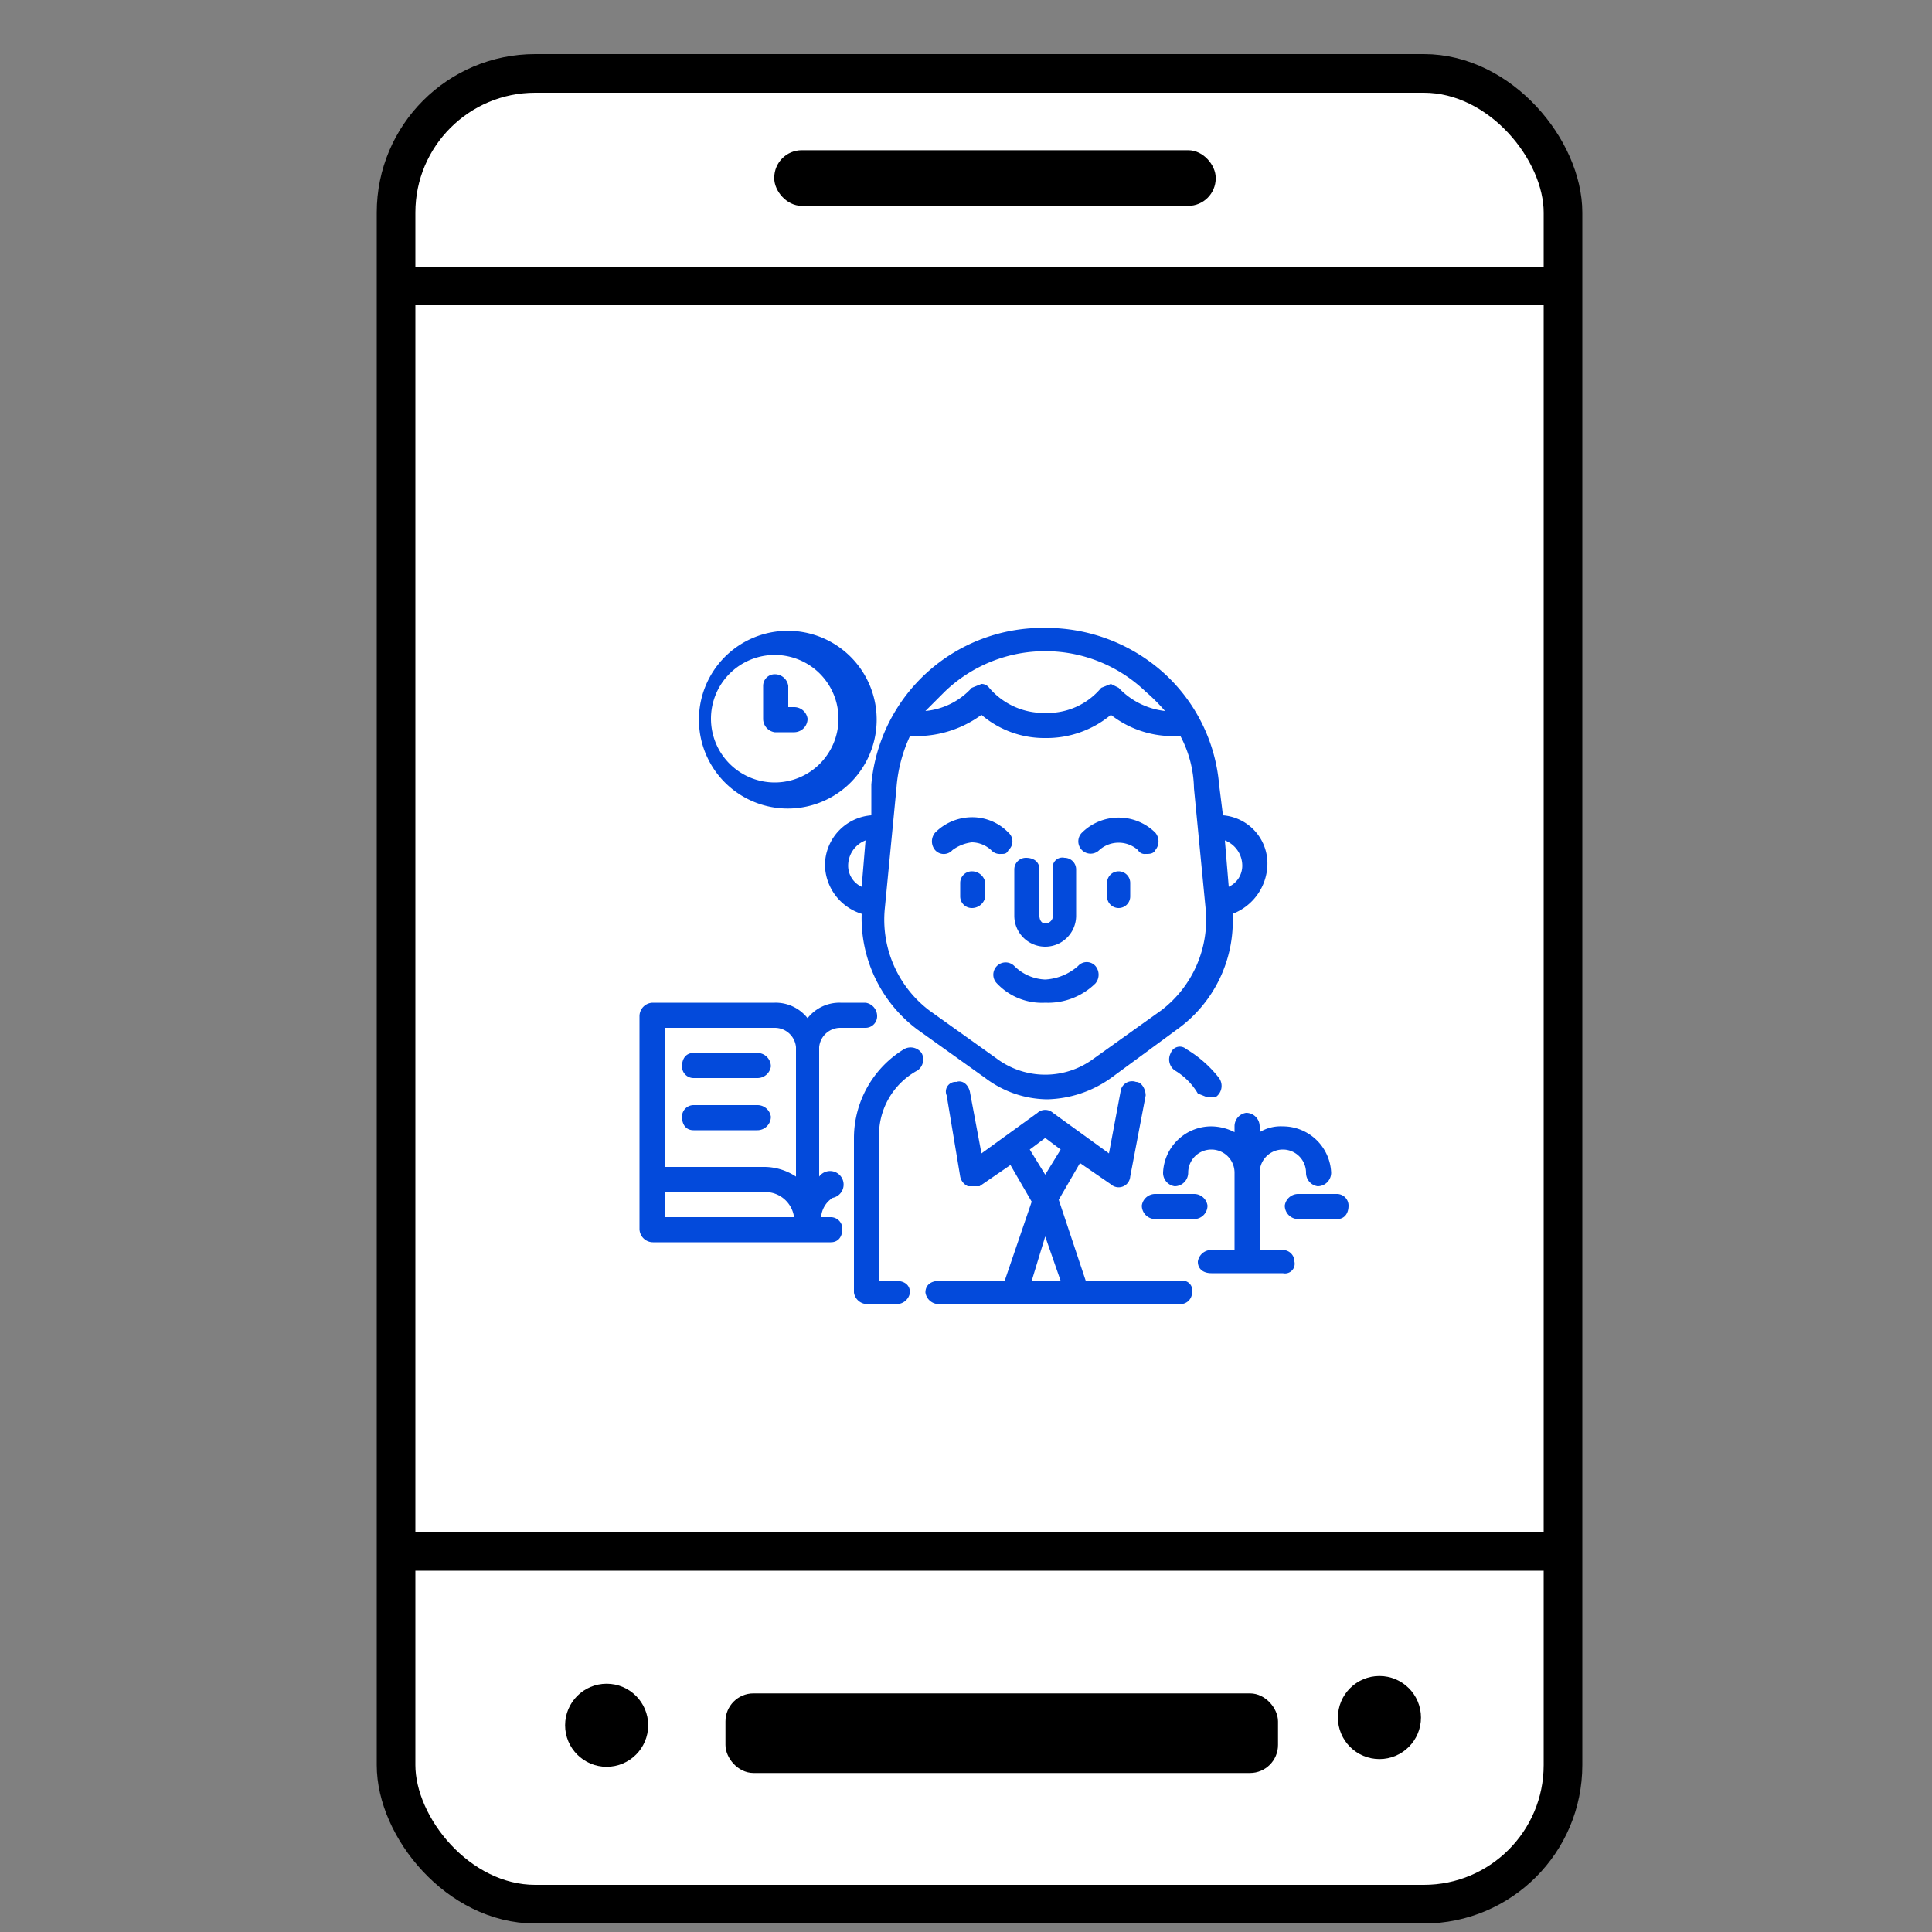
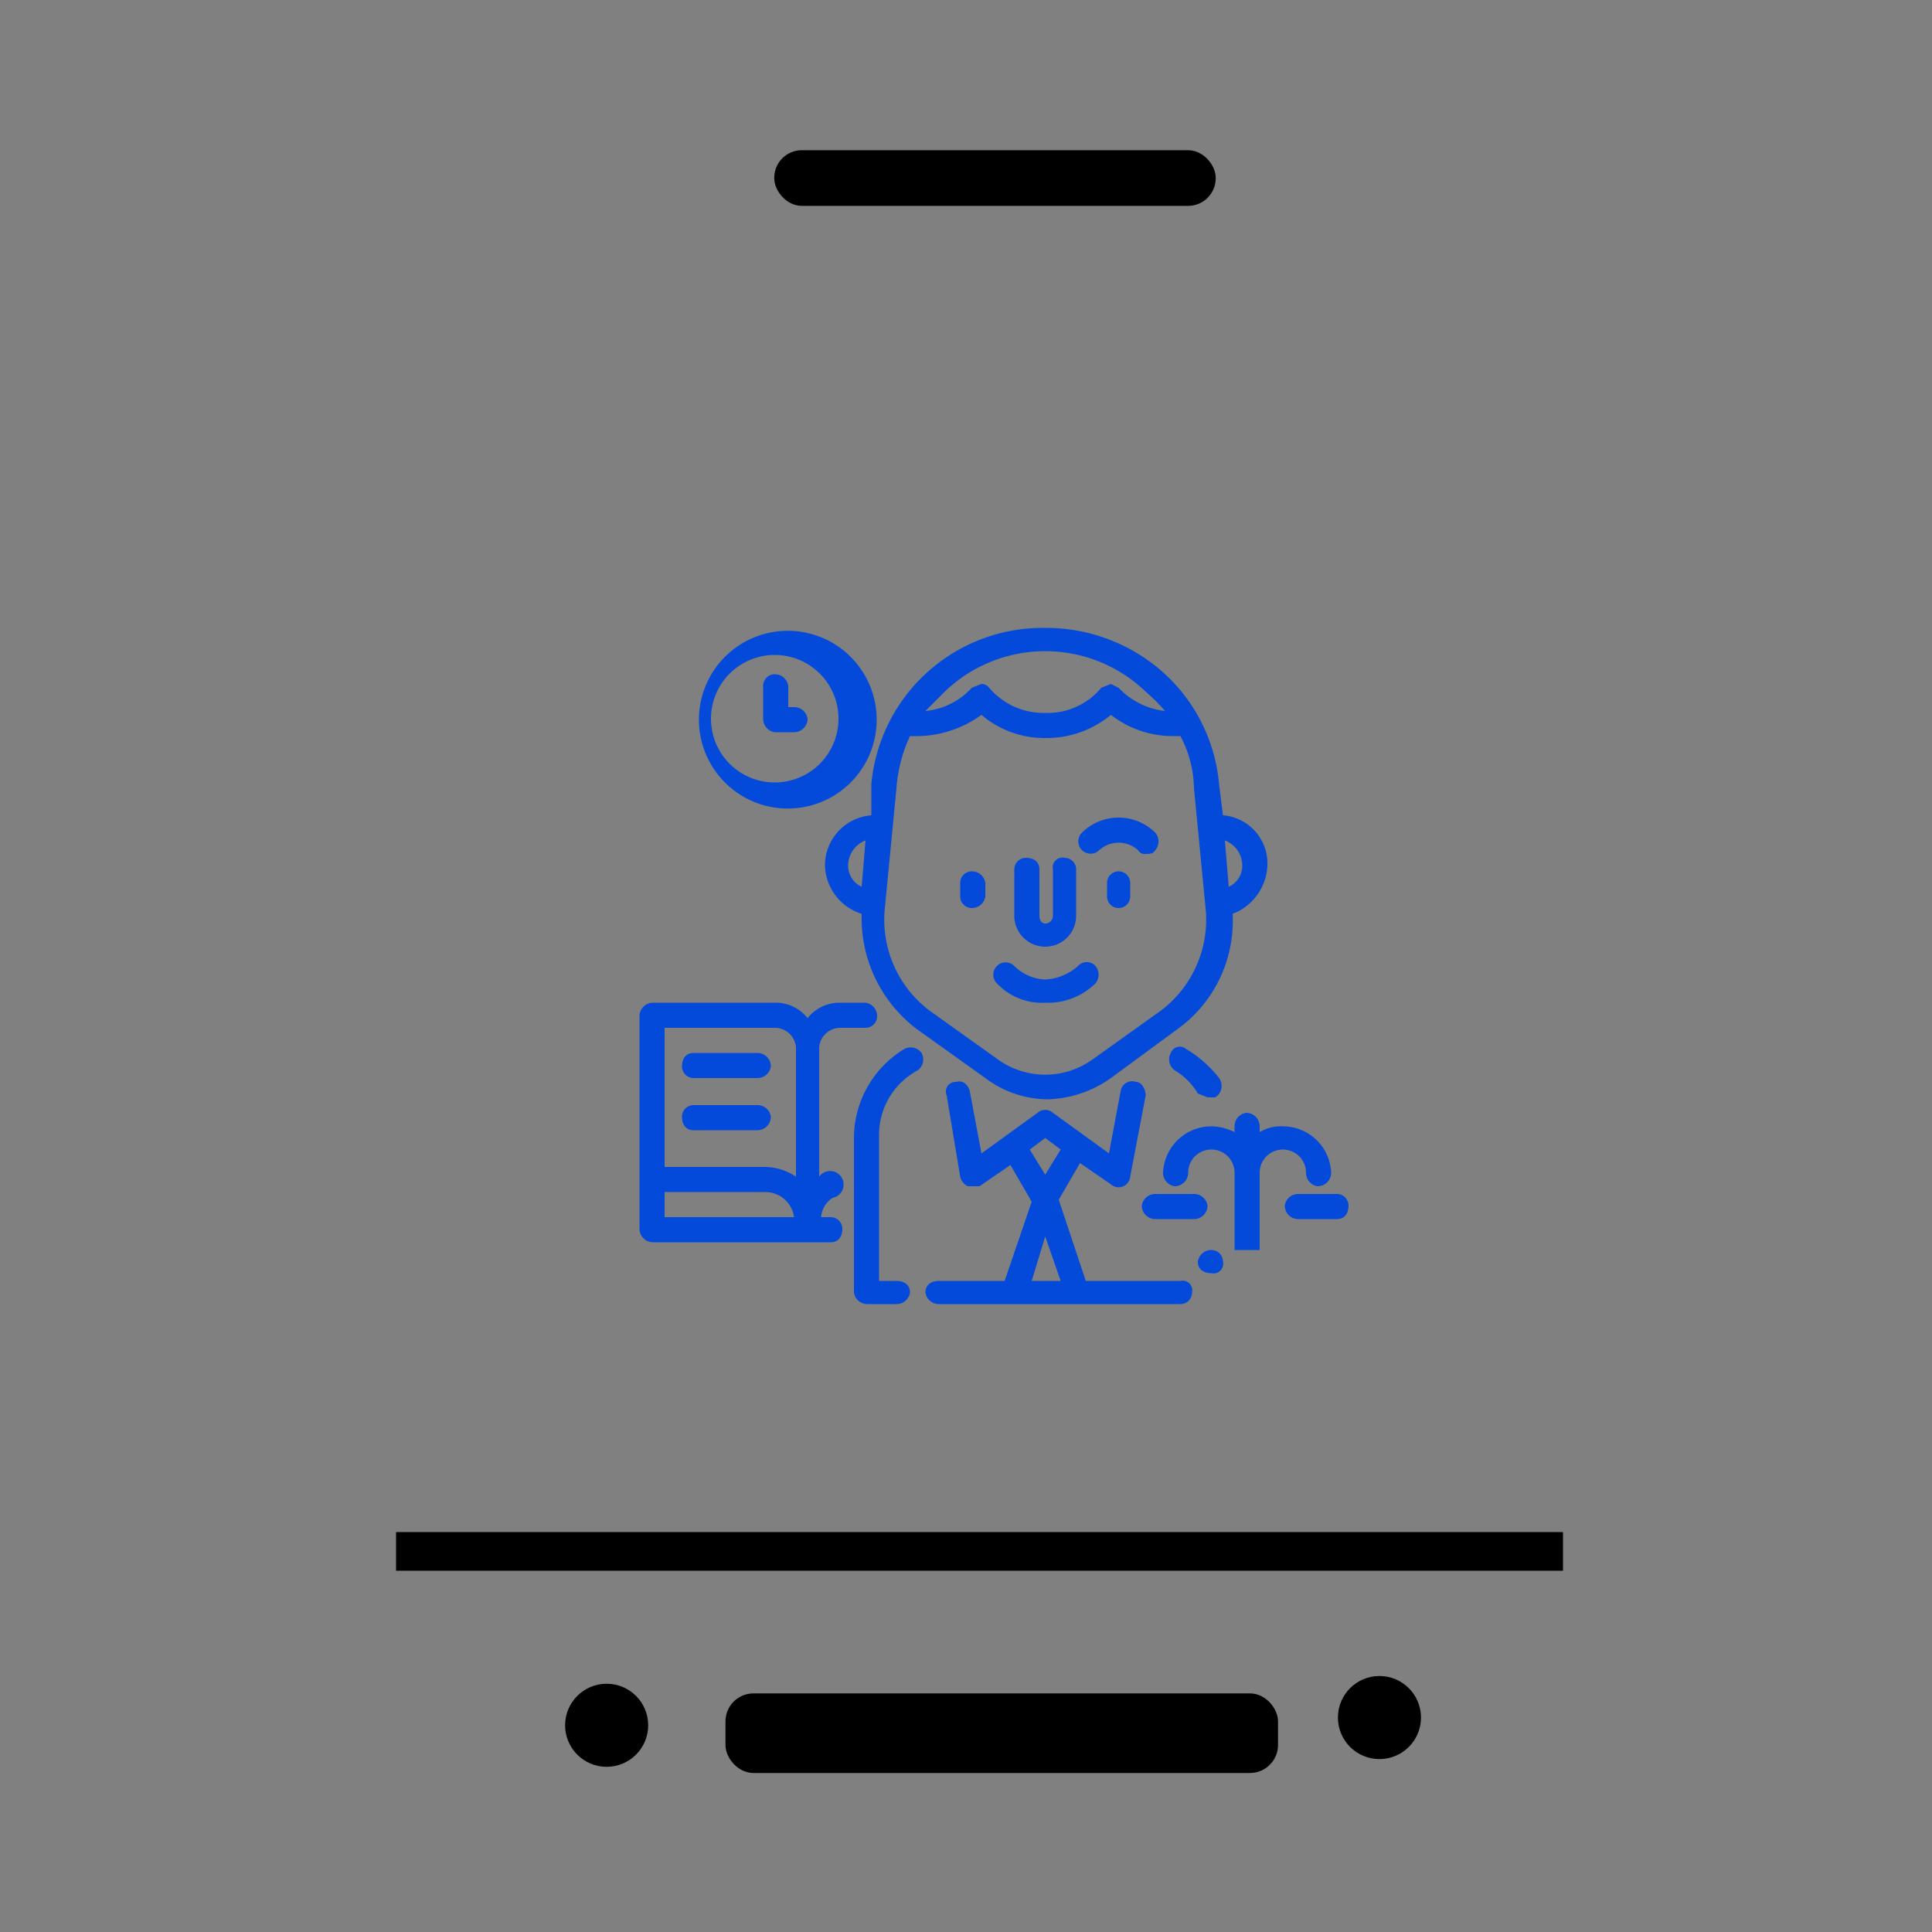
<svg xmlns="http://www.w3.org/2000/svg" id="Layer_1" data-name="Layer 1" width="100" height="100" viewBox="0 0 100 100">
  <rect x="0" y="0" width="100" height="100" fill="#808080" stroke="none" />
  <defs>
    <style>.cls-1{fill:#fff;}.cls-1,.cls-2,.cls-3,.cls-4{stroke:#000;stroke-miterlimit:10;}.cls-1,.cls-2{stroke-width:2px;}.cls-2{fill:none;}.cls-3{stroke-width:0.5px;}.cls-4{stroke-width:0.25px;}.cls-5{fill:#034adb;}</style>
  </defs>
  <title>icons</title>
-   <rect class="cls-1" x="20.5" y="3.8" width="60.4" height="94.76" rx="7.2" />
  <line class="cls-2" x1="20.5" y1="80.3" x2="80.9" y2="80.3" />
-   <line class="cls-2" x1="21.3" y1="14.8" x2="81.7" y2="14.8" />
  <rect class="cls-3" x="37.8" y="87.9" width="28.1" height="3.62" rx="1.2" />
  <circle class="cls-3" cx="31.4" cy="89.3" r="1.9" />
  <circle class="cls-3" cx="71.4" cy="88.9" r="1.9" />
  <rect class="cls-4" x="40.2" y="7.9" width="22.6" height="2.63" rx="1.3" />
  <path class="cls-5" d="M56.7,50a.6.6,0,0,0-.9,0,2.8,2.8,0,0,1-1.7.7,2.4,2.4,0,0,1-1.6-.7.6.6,0,0,0-.9.9,3.2,3.2,0,0,0,2.5,1,3.5,3.5,0,0,0,2.6-1A.7.7,0,0,0,56.7,50Z" />
  <path class="cls-5" d="M50.3,45.1a.6.6,0,0,0-.6.6v.7a.6.6,0,0,0,.6.6.7.7,0,0,0,.7-.6v-.7A.7.7,0,0,0,50.3,45.1Z" />
  <path class="cls-5" d="M59.8,43.1a2.7,2.7,0,0,0-3.8,0,.6.6,0,0,0,.9.9,1.5,1.5,0,0,1,2,0,.4.4,0,0,0,.4.2c.2,0,.4,0,.5-.2A.7.7,0,0,0,59.8,43.1Z" />
-   <path class="cls-5" d="M52.2,43.1a2.6,2.6,0,0,0-1.9-.8,2.7,2.7,0,0,0-1.9.8.7.7,0,0,0,0,.9.6.6,0,0,0,.9,0,2.1,2.1,0,0,1,1-.4,1.5,1.5,0,0,1,1,.4.6.6,0,0,0,.5.2c.2,0,.3,0,.4-.2A.6.6,0,0,0,52.2,43.1Z" />
  <path class="cls-5" d="M57.9,45.1a.6.6,0,0,0-.6.6v.7a.6.6,0,0,0,.6.6.6.6,0,0,0,.6-.6v-.7A.6.6,0,0,0,57.9,45.1Z" />
  <path class="cls-5" d="M47.7,54.5a.7.7,0,0,0-.9-.2,5.4,5.4,0,0,0-2.6,4.6v8a.7.7,0,0,0,.7.6h1.5a.7.7,0,0,0,.7-.6c0-.4-.3-.6-.7-.6h-.9V58.9a3.8,3.8,0,0,1,2-3.5A.7.7,0,0,0,47.7,54.5Z" />
  <path class="cls-5" d="M61.1,66.3H56.2l-1.4-4.2,1.1-1.9,1.6,1.1a.6.6,0,0,0,1-.4l.8-4.2c0-.3-.2-.7-.5-.7a.6.6,0,0,0-.8.5l-.6,3.2-2.9-2.1a.6.6,0,0,0-.8,0l-2.9,2.1-.6-3.2c-.1-.4-.4-.6-.7-.5a.5.5,0,0,0-.5.7l.7,4.2a.7.7,0,0,0,.4.5h.6l1.6-1.1,1.1,1.9L52,66.3H48.6c-.4,0-.7.2-.7.6a.7.7,0,0,0,.7.6H61.1a.6.6,0,0,0,.6-.6A.5.5,0,0,0,61.1,66.3Zm-7.8-6.8.8-.6.8.6-.8,1.3Zm.1,6.8.7-2.3.8,2.3Z" />
  <path class="cls-5" d="M55.1,44.4a.5.5,0,0,0-.6.6v2.4a.4.4,0,0,1-.4.4c-.2,0-.3-.2-.3-.4V45c0-.4-.3-.6-.7-.6a.6.6,0,0,0-.6.6v2.4a1.6,1.6,0,0,0,3.2,0V45A.6.6,0,0,0,55.1,44.4Z" />
  <path class="cls-5" d="M65.6,44.8a2.5,2.5,0,0,0-2.3-2.6l-.2-1.6a8.8,8.8,0,0,0-2.9-5.8,9.1,9.1,0,0,0-6.1-2.3,8.9,8.9,0,0,0-9,8.1v1.6a2.6,2.6,0,0,0-2.4,2.6,2.7,2.7,0,0,0,1.9,2.5,7.2,7.2,0,0,0,2.9,6l3.5,2.5a5.4,5.4,0,0,0,3.2,1.1,5.9,5.9,0,0,0,3.3-1.1l3.4-2.5a6.9,6.9,0,0,0,2.9-6A2.8,2.8,0,0,0,65.6,44.8Zm-21,1.1a1.2,1.2,0,0,1-.7-1.1,1.4,1.4,0,0,1,.9-1.3Zm4.3-10.1a7.5,7.5,0,0,1,10.4,0,9.4,9.4,0,0,1,1,1,3.9,3.9,0,0,1-2.4-1.2l-.4-.2-.5.2a3.6,3.6,0,0,1-2.9,1.3,3.7,3.7,0,0,1-2.9-1.3.5.5,0,0,0-.4-.2l-.5.2a3.7,3.7,0,0,1-2.4,1.2ZM60.1,52.3l-3.5,2.5a4.2,4.2,0,0,1-5,0l-3.5-2.5A5.9,5.9,0,0,1,45.8,47l.6-6.2a7.7,7.7,0,0,1,.7-2.7h.4A5.7,5.7,0,0,0,50.8,37a5,5,0,0,0,3.3,1.2A5.2,5.2,0,0,0,57.5,37a5.2,5.2,0,0,0,3.2,1.1h.4a6,6,0,0,1,.7,2.7l.6,6.2A5.9,5.9,0,0,1,60.1,52.3Zm3.5-6.4-.2-2.4a1.4,1.4,0,0,1,.9,1.3A1.2,1.2,0,0,1,63.6,45.9Z" />
  <path class="cls-5" d="M44.8,51.9H43.5a2.1,2.1,0,0,0-1.7.8,2.1,2.1,0,0,0-1.7-.8H33.8a.7.7,0,0,0-.7.7v11a.7.7,0,0,0,.7.7H43c.4,0,.6-.3.6-.7A.6.6,0,0,0,43,63h-.5a1.3,1.3,0,0,1,.6-1,.7.7,0,1,0-.7-1.1V54.2a1.1,1.1,0,0,1,1.1-1h1.3a.6.6,0,0,0,.6-.6A.7.7,0,0,0,44.8,51.9ZM34.4,63V61.7h5.2A1.5,1.5,0,0,1,41.1,63Zm6.8-2.1a3,3,0,0,0-1.6-.5H34.4V53.2h5.7a1.1,1.1,0,0,1,1.1,1Z" />
  <path class="cls-5" d="M39.2,54.5H35.9c-.4,0-.6.3-.6.7a.6.6,0,0,0,.6.6h3.3a.7.7,0,0,0,.7-.6A.7.7,0,0,0,39.2,54.5Z" />
  <path class="cls-5" d="M39.2,57.2H35.9a.6.6,0,0,0-.6.6c0,.4.2.7.6.7h3.3a.7.7,0,0,0,.7-.7A.7.7,0,0,0,39.2,57.2Z" />
  <path class="cls-5" d="M40.1,32.7a4.6,4.6,0,0,0,0,9.1,4.6,4.6,0,1,0,0-9.1Zm0,7.8a3.3,3.3,0,1,1,3.3-3.3A3.3,3.3,0,0,1,40.1,40.5Z" />
  <path class="cls-5" d="M41.1,36.6h-.3V35.5a.7.7,0,0,0-.7-.6.6.6,0,0,0-.6.6v1.7a.7.7,0,0,0,.6.7h1a.7.7,0,0,0,.7-.7A.7.7,0,0,0,41.1,36.6Z" />
  <path class="cls-5" d="M61.8,61.8h-2a.7.7,0,0,0-.7.6.7.7,0,0,0,.7.7h2a.7.7,0,0,0,.7-.7A.7.7,0,0,0,61.8,61.8Z" />
  <path class="cls-5" d="M69.2,61.8h-2a.7.7,0,0,0-.7.6.7.7,0,0,0,.7.7h2c.4,0,.6-.3.6-.7A.6.6,0,0,0,69.2,61.8Z" />
-   <path class="cls-5" d="M66.4,58.3a2.1,2.1,0,0,0-1.2.3v-.3a.7.7,0,0,0-.7-.7.7.7,0,0,0-.6.7v.3a2.7,2.7,0,0,0-1.2-.3,2.5,2.5,0,0,0-2.5,2.4.7.7,0,0,0,.6.7.7.7,0,0,0,.7-.7,1.2,1.2,0,1,1,2.4,0v4H62.7a.7.7,0,0,0-.7.6c0,.4.3.6.7.6h3.7a.5.5,0,0,0,.6-.6.6.6,0,0,0-.6-.6H65.2v-4a1.2,1.2,0,0,1,2.4,0,.7.7,0,0,0,.6.7.7.7,0,0,0,.7-.7A2.5,2.5,0,0,0,66.4,58.3Z" />
+   <path class="cls-5" d="M66.4,58.3a2.1,2.1,0,0,0-1.2.3v-.3a.7.7,0,0,0-.7-.7.7.7,0,0,0-.6.7v.3a2.7,2.7,0,0,0-1.2-.3,2.5,2.5,0,0,0-2.5,2.4.7.7,0,0,0,.6.7.7.7,0,0,0,.7-.7,1.2,1.2,0,1,1,2.4,0v4H62.7a.7.7,0,0,0-.7.6c0,.4.3.6.7.6a.5.5,0,0,0,.6-.6.6.6,0,0,0-.6-.6H65.2v-4a1.2,1.2,0,0,1,2.4,0,.7.7,0,0,0,.6.7.7.7,0,0,0,.7-.7A2.5,2.5,0,0,0,66.4,58.3Z" />
  <path class="cls-5" d="M63.1,55.8a6.1,6.1,0,0,0-1.7-1.5.5.5,0,0,0-.8.2.7.7,0,0,0,.2.9A3.4,3.4,0,0,1,62,56.6l.5.2h.4A.7.7,0,0,0,63.1,55.8Z" />
</svg>